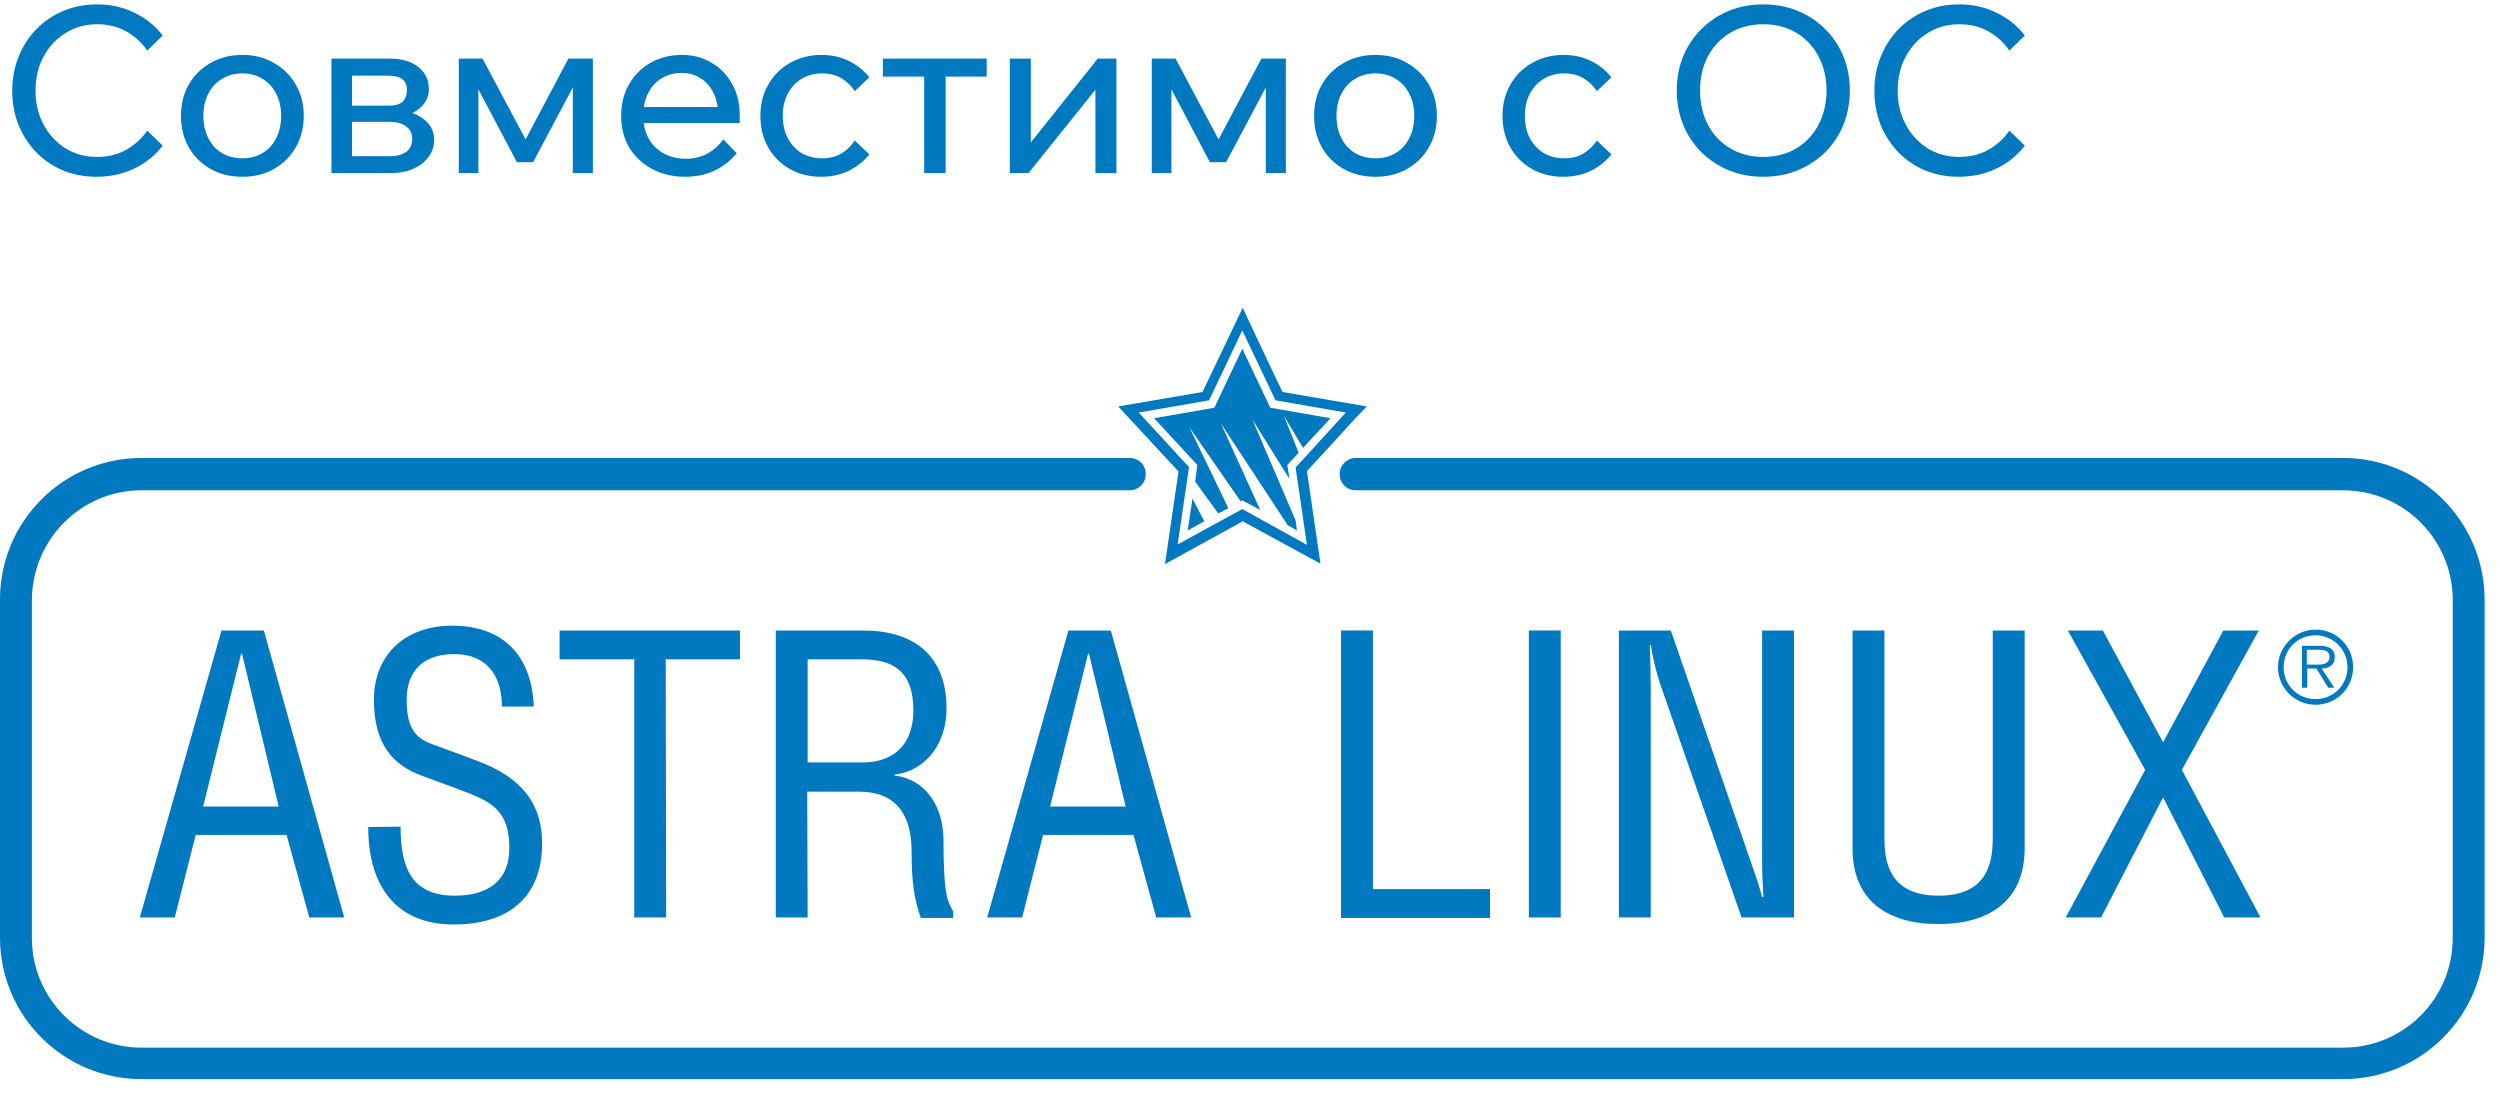
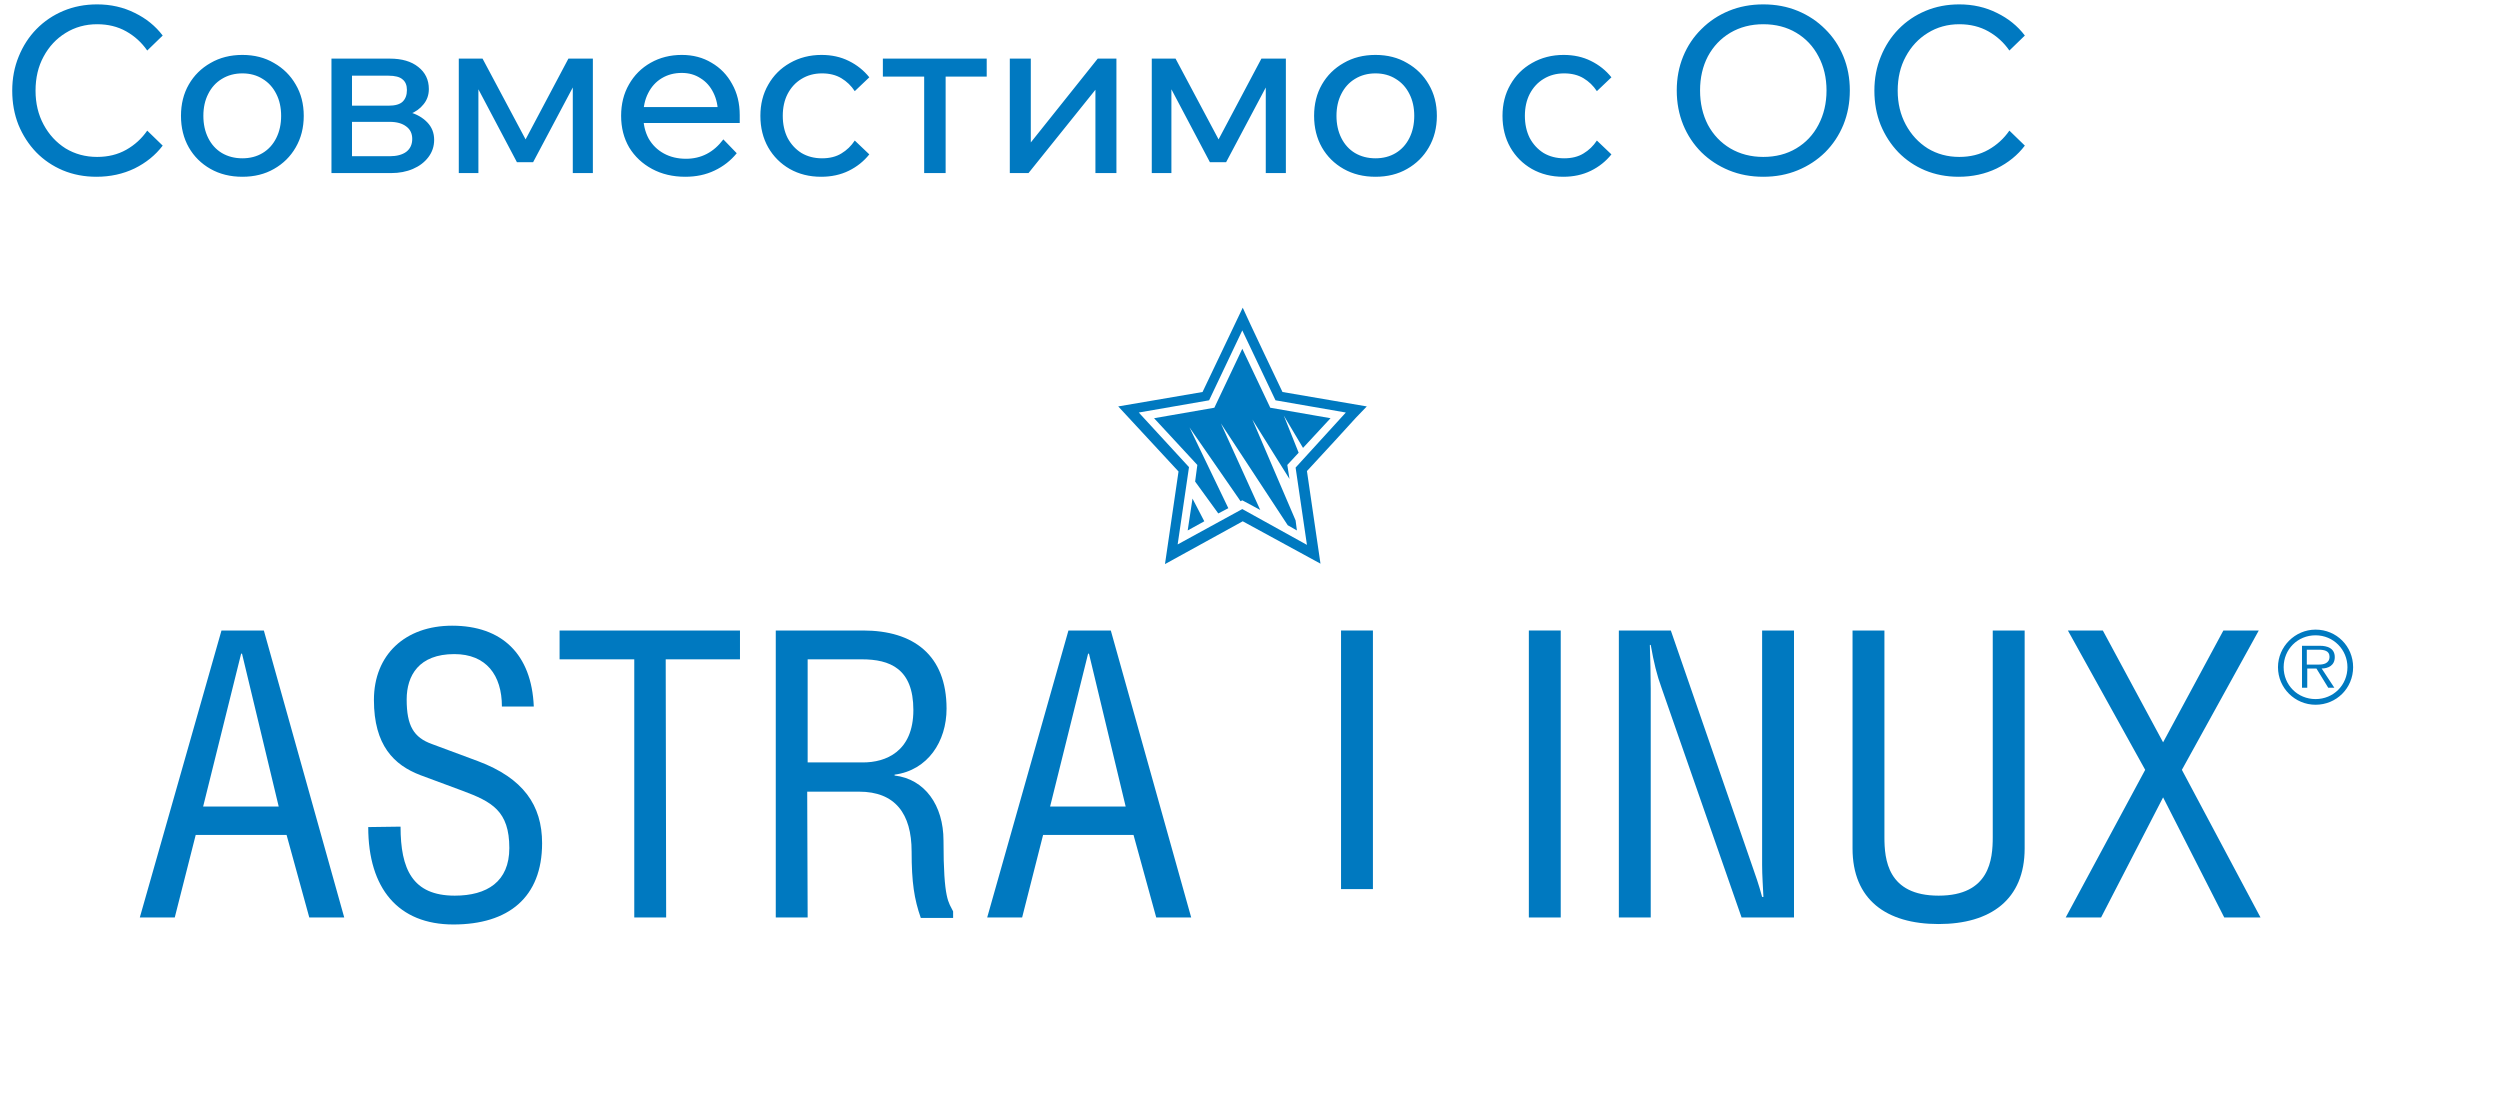
<svg xmlns="http://www.w3.org/2000/svg" width="130" height="57" viewBox="0 0 130 57" fill="none">
  <path d="M7.656 6.792L8.46 7.572C8.084 8.068 7.596 8.464 6.996 8.76C6.396 9.048 5.736 9.192 5.016 9.192C4.384 9.192 3.8 9.08 3.264 8.856C2.736 8.632 2.276 8.32 1.884 7.92C1.492 7.512 1.184 7.036 0.96 6.492C0.744 5.948 0.636 5.356 0.636 4.716C0.636 4.076 0.748 3.484 0.972 2.94C1.196 2.388 1.504 1.912 1.896 1.512C2.296 1.104 2.764 0.788 3.3 0.564C3.836 0.34 4.42 0.228 5.052 0.228C5.764 0.228 6.416 0.376 7.008 0.672C7.6 0.96 8.084 1.352 8.46 1.848L7.656 2.628C7.368 2.212 7.004 1.88 6.564 1.632C6.124 1.384 5.62 1.26 5.052 1.26C4.444 1.26 3.896 1.412 3.408 1.716C2.928 2.012 2.548 2.42 2.268 2.94C1.988 3.452 1.848 4.044 1.848 4.716C1.848 5.372 1.988 5.96 2.268 6.48C2.548 7 2.928 7.412 3.408 7.716C3.896 8.012 4.444 8.16 5.052 8.16C5.62 8.16 6.124 8.036 6.564 7.788C7.004 7.54 7.368 7.208 7.656 6.792ZM12.603 9.192C11.979 9.192 11.427 9.056 10.947 8.784C10.467 8.512 10.091 8.14 9.819 7.668C9.547 7.188 9.411 6.64 9.411 6.024C9.411 5.408 9.547 4.864 9.819 4.392C10.091 3.92 10.467 3.548 10.947 3.276C11.427 2.996 11.979 2.856 12.603 2.856C13.227 2.856 13.775 2.996 14.247 3.276C14.727 3.548 15.103 3.92 15.375 4.392C15.655 4.864 15.795 5.408 15.795 6.024C15.795 6.64 15.655 7.188 15.375 7.668C15.103 8.14 14.727 8.512 14.247 8.784C13.775 9.056 13.227 9.192 12.603 9.192ZM12.603 8.232C13.003 8.232 13.355 8.14 13.659 7.956C13.963 7.772 14.199 7.512 14.367 7.176C14.535 6.84 14.619 6.456 14.619 6.024C14.619 5.592 14.535 5.212 14.367 4.884C14.199 4.548 13.963 4.288 13.659 4.104C13.355 3.912 13.003 3.816 12.603 3.816C12.203 3.816 11.847 3.912 11.535 4.104C11.231 4.288 10.995 4.548 10.827 4.884C10.659 5.212 10.575 5.592 10.575 6.024C10.575 6.456 10.659 6.84 10.827 7.176C10.995 7.512 11.231 7.772 11.535 7.956C11.847 8.14 12.203 8.232 12.603 8.232ZM17.236 9V3.048H20.272C20.896 3.048 21.388 3.192 21.748 3.48C22.116 3.768 22.3 4.152 22.3 4.632C22.3 4.936 22.208 5.2 22.024 5.424C21.848 5.648 21.608 5.82 21.304 5.94L21.292 5.832C21.668 5.936 21.976 6.112 22.216 6.36C22.456 6.608 22.576 6.912 22.576 7.272C22.576 7.608 22.476 7.908 22.276 8.172C22.076 8.436 21.808 8.64 21.472 8.784C21.136 8.928 20.76 9 20.344 9H17.236ZM18.304 8.736L17.68 8.124H20.26C20.628 8.124 20.916 8.048 21.124 7.896C21.332 7.736 21.436 7.512 21.436 7.224C21.436 6.944 21.332 6.728 21.124 6.576C20.916 6.416 20.628 6.336 20.26 6.336H17.812V5.496H20.2C20.552 5.496 20.8 5.424 20.944 5.28C21.088 5.136 21.16 4.936 21.16 4.68C21.16 4.432 21.084 4.248 20.932 4.128C20.788 4 20.544 3.936 20.2 3.936H17.668L18.304 3.3V8.736ZM23.857 9V3.048H25.093L27.433 7.44H27.229L29.557 3.048H30.829V9H29.785V3.432L30.301 3.576L27.721 8.436H26.881L24.313 3.576L24.877 3.444V9H23.857ZM37.614 7.248L38.31 7.968C37.998 8.352 37.614 8.652 37.158 8.868C36.71 9.084 36.202 9.192 35.634 9.192C34.986 9.192 34.41 9.056 33.906 8.784C33.402 8.512 33.006 8.14 32.718 7.668C32.438 7.188 32.298 6.64 32.298 6.024C32.298 5.408 32.434 4.864 32.706 4.392C32.978 3.912 33.354 3.536 33.834 3.264C34.314 2.992 34.854 2.856 35.454 2.856C36.038 2.856 36.554 2.992 37.002 3.264C37.458 3.528 37.814 3.896 38.07 4.368C38.334 4.832 38.466 5.372 38.466 5.988V6.06H37.338V5.952C37.338 5.52 37.258 5.144 37.098 4.824C36.938 4.496 36.714 4.244 36.426 4.068C36.146 3.884 35.822 3.792 35.454 3.792C35.062 3.792 34.714 3.884 34.41 4.068C34.106 4.252 33.87 4.512 33.702 4.848C33.534 5.176 33.45 5.564 33.45 6.012C33.45 6.46 33.542 6.856 33.726 7.2C33.918 7.536 34.182 7.796 34.518 7.98C34.854 8.164 35.238 8.256 35.67 8.256C36.462 8.256 37.11 7.92 37.614 7.248ZM38.466 6.396H33.126V5.568H38.274L38.466 5.988V6.396ZM44.448 7.308L45.204 8.028C44.916 8.388 44.56 8.672 44.136 8.88C43.712 9.088 43.232 9.192 42.696 9.192C42.088 9.192 41.544 9.056 41.064 8.784C40.592 8.512 40.22 8.14 39.948 7.668C39.676 7.188 39.54 6.64 39.54 6.024C39.54 5.416 39.676 4.876 39.948 4.404C40.22 3.924 40.596 3.548 41.076 3.276C41.564 2.996 42.112 2.856 42.72 2.856C43.248 2.856 43.72 2.96 44.136 3.168C44.56 3.376 44.916 3.66 45.204 4.02L44.448 4.74C44.264 4.46 44.032 4.236 43.752 4.068C43.472 3.9 43.136 3.816 42.744 3.816C42.344 3.816 41.988 3.912 41.676 4.104C41.372 4.288 41.132 4.548 40.956 4.884C40.788 5.212 40.704 5.592 40.704 6.024C40.704 6.456 40.788 6.84 40.956 7.176C41.132 7.504 41.372 7.764 41.676 7.956C41.988 8.14 42.344 8.232 42.744 8.232C43.144 8.232 43.48 8.148 43.752 7.98C44.032 7.812 44.264 7.588 44.448 7.308ZM48.057 9V3.396H49.173V9H48.057ZM45.909 3.984V3.048H51.309V3.984H45.909ZM52.51 9V3.048H53.602V7.536L53.518 7.512L57.082 3.048H58.054V9H56.962V4.512L57.058 4.548L53.482 9H52.51ZM59.892 9V3.048H61.129L63.468 7.44H63.264L65.593 3.048H66.865V9H65.82V3.432L66.337 3.576L63.757 8.436H62.916L60.349 3.576L60.913 3.444V9H59.892ZM71.525 9.192C70.901 9.192 70.349 9.056 69.869 8.784C69.389 8.512 69.013 8.14 68.741 7.668C68.469 7.188 68.333 6.64 68.333 6.024C68.333 5.408 68.469 4.864 68.741 4.392C69.013 3.92 69.389 3.548 69.869 3.276C70.349 2.996 70.901 2.856 71.525 2.856C72.149 2.856 72.697 2.996 73.169 3.276C73.649 3.548 74.025 3.92 74.297 4.392C74.577 4.864 74.717 5.408 74.717 6.024C74.717 6.64 74.577 7.188 74.297 7.668C74.025 8.14 73.649 8.512 73.169 8.784C72.697 9.056 72.149 9.192 71.525 9.192ZM71.525 8.232C71.925 8.232 72.277 8.14 72.581 7.956C72.885 7.772 73.121 7.512 73.289 7.176C73.457 6.84 73.541 6.456 73.541 6.024C73.541 5.592 73.457 5.212 73.289 4.884C73.121 4.548 72.885 4.288 72.581 4.104C72.277 3.912 71.925 3.816 71.525 3.816C71.125 3.816 70.769 3.912 70.457 4.104C70.153 4.288 69.917 4.548 69.749 4.884C69.581 5.212 69.497 5.592 69.497 6.024C69.497 6.456 69.581 6.84 69.749 7.176C69.917 7.512 70.153 7.772 70.457 7.956C70.769 8.14 71.125 8.232 71.525 8.232ZM83.038 7.308L83.794 8.028C83.506 8.388 83.15 8.672 82.726 8.88C82.302 9.088 81.822 9.192 81.286 9.192C80.678 9.192 80.134 9.056 79.654 8.784C79.182 8.512 78.81 8.14 78.538 7.668C78.266 7.188 78.13 6.64 78.13 6.024C78.13 5.416 78.266 4.876 78.538 4.404C78.81 3.924 79.186 3.548 79.666 3.276C80.154 2.996 80.702 2.856 81.31 2.856C81.838 2.856 82.31 2.96 82.726 3.168C83.15 3.376 83.506 3.66 83.794 4.02L83.038 4.74C82.854 4.46 82.622 4.236 82.342 4.068C82.062 3.9 81.726 3.816 81.334 3.816C80.934 3.816 80.578 3.912 80.266 4.104C79.962 4.288 79.722 4.548 79.546 4.884C79.378 5.212 79.294 5.592 79.294 6.024C79.294 6.456 79.378 6.84 79.546 7.176C79.722 7.504 79.962 7.764 80.266 7.956C80.578 8.14 80.934 8.232 81.334 8.232C81.734 8.232 82.07 8.148 82.342 7.98C82.622 7.812 82.854 7.588 83.038 7.308ZM91.691 9.192C91.043 9.192 90.447 9.08 89.903 8.856C89.359 8.632 88.883 8.32 88.475 7.92C88.067 7.512 87.751 7.036 87.527 6.492C87.303 5.94 87.191 5.344 87.191 4.704C87.191 4.064 87.303 3.472 87.527 2.928C87.751 2.384 88.067 1.912 88.475 1.512C88.883 1.104 89.359 0.788 89.903 0.564C90.447 0.34 91.043 0.228 91.691 0.228C92.339 0.228 92.935 0.34 93.479 0.564C94.023 0.788 94.499 1.104 94.907 1.512C95.315 1.912 95.631 2.384 95.855 2.928C96.079 3.472 96.191 4.064 96.191 4.704C96.191 5.344 96.079 5.94 95.855 6.492C95.631 7.036 95.315 7.512 94.907 7.92C94.499 8.32 94.023 8.632 93.479 8.856C92.935 9.08 92.339 9.192 91.691 9.192ZM91.691 8.16C92.339 8.16 92.911 8.012 93.407 7.716C93.903 7.42 94.287 7.012 94.559 6.492C94.839 5.964 94.979 5.368 94.979 4.704C94.979 4.04 94.839 3.448 94.559 2.928C94.287 2.408 93.903 2 93.407 1.704C92.911 1.408 92.339 1.26 91.691 1.26C91.051 1.26 90.479 1.408 89.975 1.704C89.479 2 89.091 2.408 88.811 2.928C88.539 3.448 88.403 4.04 88.403 4.704C88.403 5.368 88.539 5.964 88.811 6.492C89.091 7.012 89.479 7.42 89.975 7.716C90.479 8.012 91.051 8.16 91.691 8.16ZM104.488 6.792L105.292 7.572C104.916 8.068 104.428 8.464 103.828 8.76C103.228 9.048 102.568 9.192 101.848 9.192C101.216 9.192 100.632 9.08 100.096 8.856C99.568 8.632 99.108 8.32 98.716 7.92C98.324 7.512 98.016 7.036 97.792 6.492C97.576 5.948 97.468 5.356 97.468 4.716C97.468 4.076 97.58 3.484 97.804 2.94C98.028 2.388 98.336 1.912 98.728 1.512C99.128 1.104 99.596 0.788 100.132 0.564C100.668 0.34 101.252 0.228 101.884 0.228C102.596 0.228 103.248 0.376 103.84 0.672C104.432 0.96 104.916 1.352 105.292 1.848L104.488 2.628C104.2 2.212 103.836 1.88 103.396 1.632C102.956 1.384 102.452 1.26 101.884 1.26C101.276 1.26 100.728 1.412 100.24 1.716C99.76 2.012 99.38 2.42 99.1 2.94C98.82 3.452 98.68 4.044 98.68 4.716C98.68 5.372 98.82 5.96 99.1 6.48C99.38 7 99.76 7.412 100.24 7.716C100.728 8.012 101.276 8.16 101.884 8.16C102.452 8.16 102.956 8.036 103.396 7.788C103.836 7.54 104.2 7.208 104.488 6.792Z" fill="#0079C1" />
  <path d="M11.517 32.786H13.72L17.9 47.709H16.083L14.902 43.416H10.177L9.087 47.709H7.27L11.517 32.786ZM12.585 33.99H12.539L10.563 41.94H14.493L12.585 33.99Z" fill="#0079C0" />
  <path d="M20.829 42.985C20.829 45.188 21.443 46.574 23.646 46.574C25.327 46.574 26.485 45.847 26.485 44.098C26.485 42.167 25.577 41.69 24.055 41.122L21.852 40.304C20.489 39.782 19.444 38.76 19.444 36.398C19.444 34.035 21.079 32.536 23.51 32.536C26.099 32.536 27.644 34.013 27.757 36.738H26.099C26.099 35.103 25.281 34.013 23.623 34.013C21.783 34.013 21.147 35.126 21.147 36.375C21.147 37.738 21.511 38.351 22.465 38.692L24.85 39.578C27.212 40.464 28.189 41.872 28.189 43.848C28.189 46.664 26.44 48.073 23.578 48.073C20.716 48.073 19.148 46.21 19.148 43.008L20.829 42.985Z" fill="#0079C0" />
  <path d="M34.64 47.709H32.982V34.285H29.098V32.786H38.479V34.285H34.617L34.64 47.709Z" fill="#0079C0" />
  <path d="M41.998 47.709H40.34V32.786H44.883C47.495 32.786 49.221 34.058 49.221 36.852C49.221 38.555 48.245 40.054 46.518 40.282V40.327C48.086 40.509 49.062 41.872 49.062 43.712C49.062 46.823 49.335 46.914 49.562 47.391V47.732H47.881C47.54 46.755 47.404 45.892 47.404 44.279C47.404 42.303 46.541 41.167 44.678 41.167H41.975L41.998 47.709ZM41.998 39.646H44.883C46.041 39.646 47.495 39.1 47.495 36.92C47.495 34.762 46.268 34.285 44.815 34.285H41.998V39.646Z" fill="#0079C0" />
  <path d="M55.559 32.786H57.762L61.942 47.709H60.124L58.943 43.416H54.241L53.151 47.709H51.334L55.559 32.786ZM56.627 33.99H56.581L54.605 41.94H58.535L56.627 33.99Z" fill="#0079C0" />
-   <path d="M71.392 46.233H77.48V47.732H69.734V32.786H71.392V46.233Z" fill="#0079C0" />
+   <path d="M71.392 46.233H77.48H69.734V32.786H71.392V46.233Z" fill="#0079C0" />
  <path d="M81.158 47.709H79.5V32.786H81.158V47.709Z" fill="#0079C0" />
  <path d="M86.883 32.786L91.108 45.006C91.289 45.529 91.448 45.96 91.63 46.642H91.698C91.675 46.097 91.63 45.529 91.63 44.984V32.786H93.288V47.709H90.562L86.406 35.784C86.156 35.103 85.997 34.444 85.838 33.535H85.792C85.815 34.285 85.838 35.057 85.838 35.807V47.709H84.18V32.786H86.883Z" fill="#0079C0" />
  <path d="M97.99 32.786V43.53C97.99 44.688 98.149 46.574 100.807 46.574C103.464 46.574 103.623 44.688 103.623 43.53V32.786H105.282V44.12C105.282 46.778 103.51 48.05 100.807 48.05C98.081 48.05 96.332 46.778 96.332 44.12V32.786H97.99Z" fill="#0079C0" />
  <path d="M109.347 32.786L112.481 38.601L115.616 32.786H117.456L113.458 40.032L117.547 47.709H115.661L112.481 41.463L109.256 47.709H107.416L111.55 40.032L107.53 32.786H109.347Z" fill="#0079C0" />
-   <path d="M121.84 23.814H70.506C70.051 23.814 69.665 24.177 69.665 24.654C69.665 25.131 70.029 25.495 70.506 25.495H121.84C124.975 25.495 127.542 28.039 127.542 31.196V48.777C127.542 51.934 124.998 54.478 121.84 54.478H87.314H7.359C4.225 54.478 1.658 51.934 1.658 48.777V31.196C1.681 28.039 4.225 25.495 7.359 25.495H58.74C59.194 25.495 59.58 25.131 59.58 24.654C59.58 24.177 59.217 23.814 58.74 23.814H7.359C3.294 23.814 0 27.107 0 31.173V48.754C0 52.82 3.294 56.114 7.359 56.114H87.314H121.84C125.906 56.114 129.2 52.82 129.2 48.754V31.196C129.2 27.13 125.906 23.814 121.84 23.814Z" fill="#0079C0" />
  <path d="M71.073 21.134L66.689 20.384C66.303 19.589 65.031 16.886 65.031 16.886L64.622 16L62.532 20.384L58.148 21.134L61.283 24.518L60.579 29.333L64.622 27.107L68.665 29.311L67.961 24.495C68.529 23.882 70.414 21.838 70.505 21.724L71.073 21.134ZM67.371 24.314L67.961 28.334L64.599 26.471L61.238 28.311L61.828 24.291L59.216 21.451L62.873 20.816L64.599 17.181L66.326 20.816L69.983 21.451L67.371 24.314Z" fill="#0079C0" />
  <path d="M62.147 25.041L63.351 26.699L63.873 26.426L61.852 22.224L64.509 26.063L64.6 26.017L65.531 26.517L63.487 22.019L66.962 27.312L67.439 27.584L67.371 27.062L65.123 21.815L67.053 24.904L66.94 24.177L67.53 23.541L66.758 21.611L67.757 23.291L69.188 21.747L66.054 21.202L64.6 18.135L63.146 21.202L60.012 21.747L62.261 24.177L62.147 25.041Z" fill="#0079C0" />
  <path d="M62.01 25.926L61.76 27.584L62.623 27.107L62.01 25.926Z" fill="#0079C0" />
  <path d="M122.362 34.694C122.362 35.784 121.499 36.647 120.409 36.647C119.341 36.647 118.455 35.784 118.455 34.694C118.455 33.626 119.341 32.74 120.409 32.74C121.499 32.74 122.362 33.604 122.362 34.694ZM118.75 34.694C118.75 35.625 119.477 36.352 120.409 36.352C121.34 36.352 122.067 35.625 122.067 34.694C122.067 33.785 121.34 33.036 120.409 33.036C119.477 33.036 118.75 33.763 118.75 34.694ZM119.682 33.581H120.636C120.999 33.581 121.408 33.694 121.408 34.172C121.408 34.603 121.067 34.762 120.727 34.762L121.385 35.761H121.067L120.454 34.762H119.977V35.761H119.704V33.581H119.682ZM119.954 34.558H120.59C120.795 34.558 121.135 34.512 121.135 34.149C121.135 33.831 120.84 33.785 120.568 33.785H119.954V34.558Z" fill="#0079C0" />
</svg>